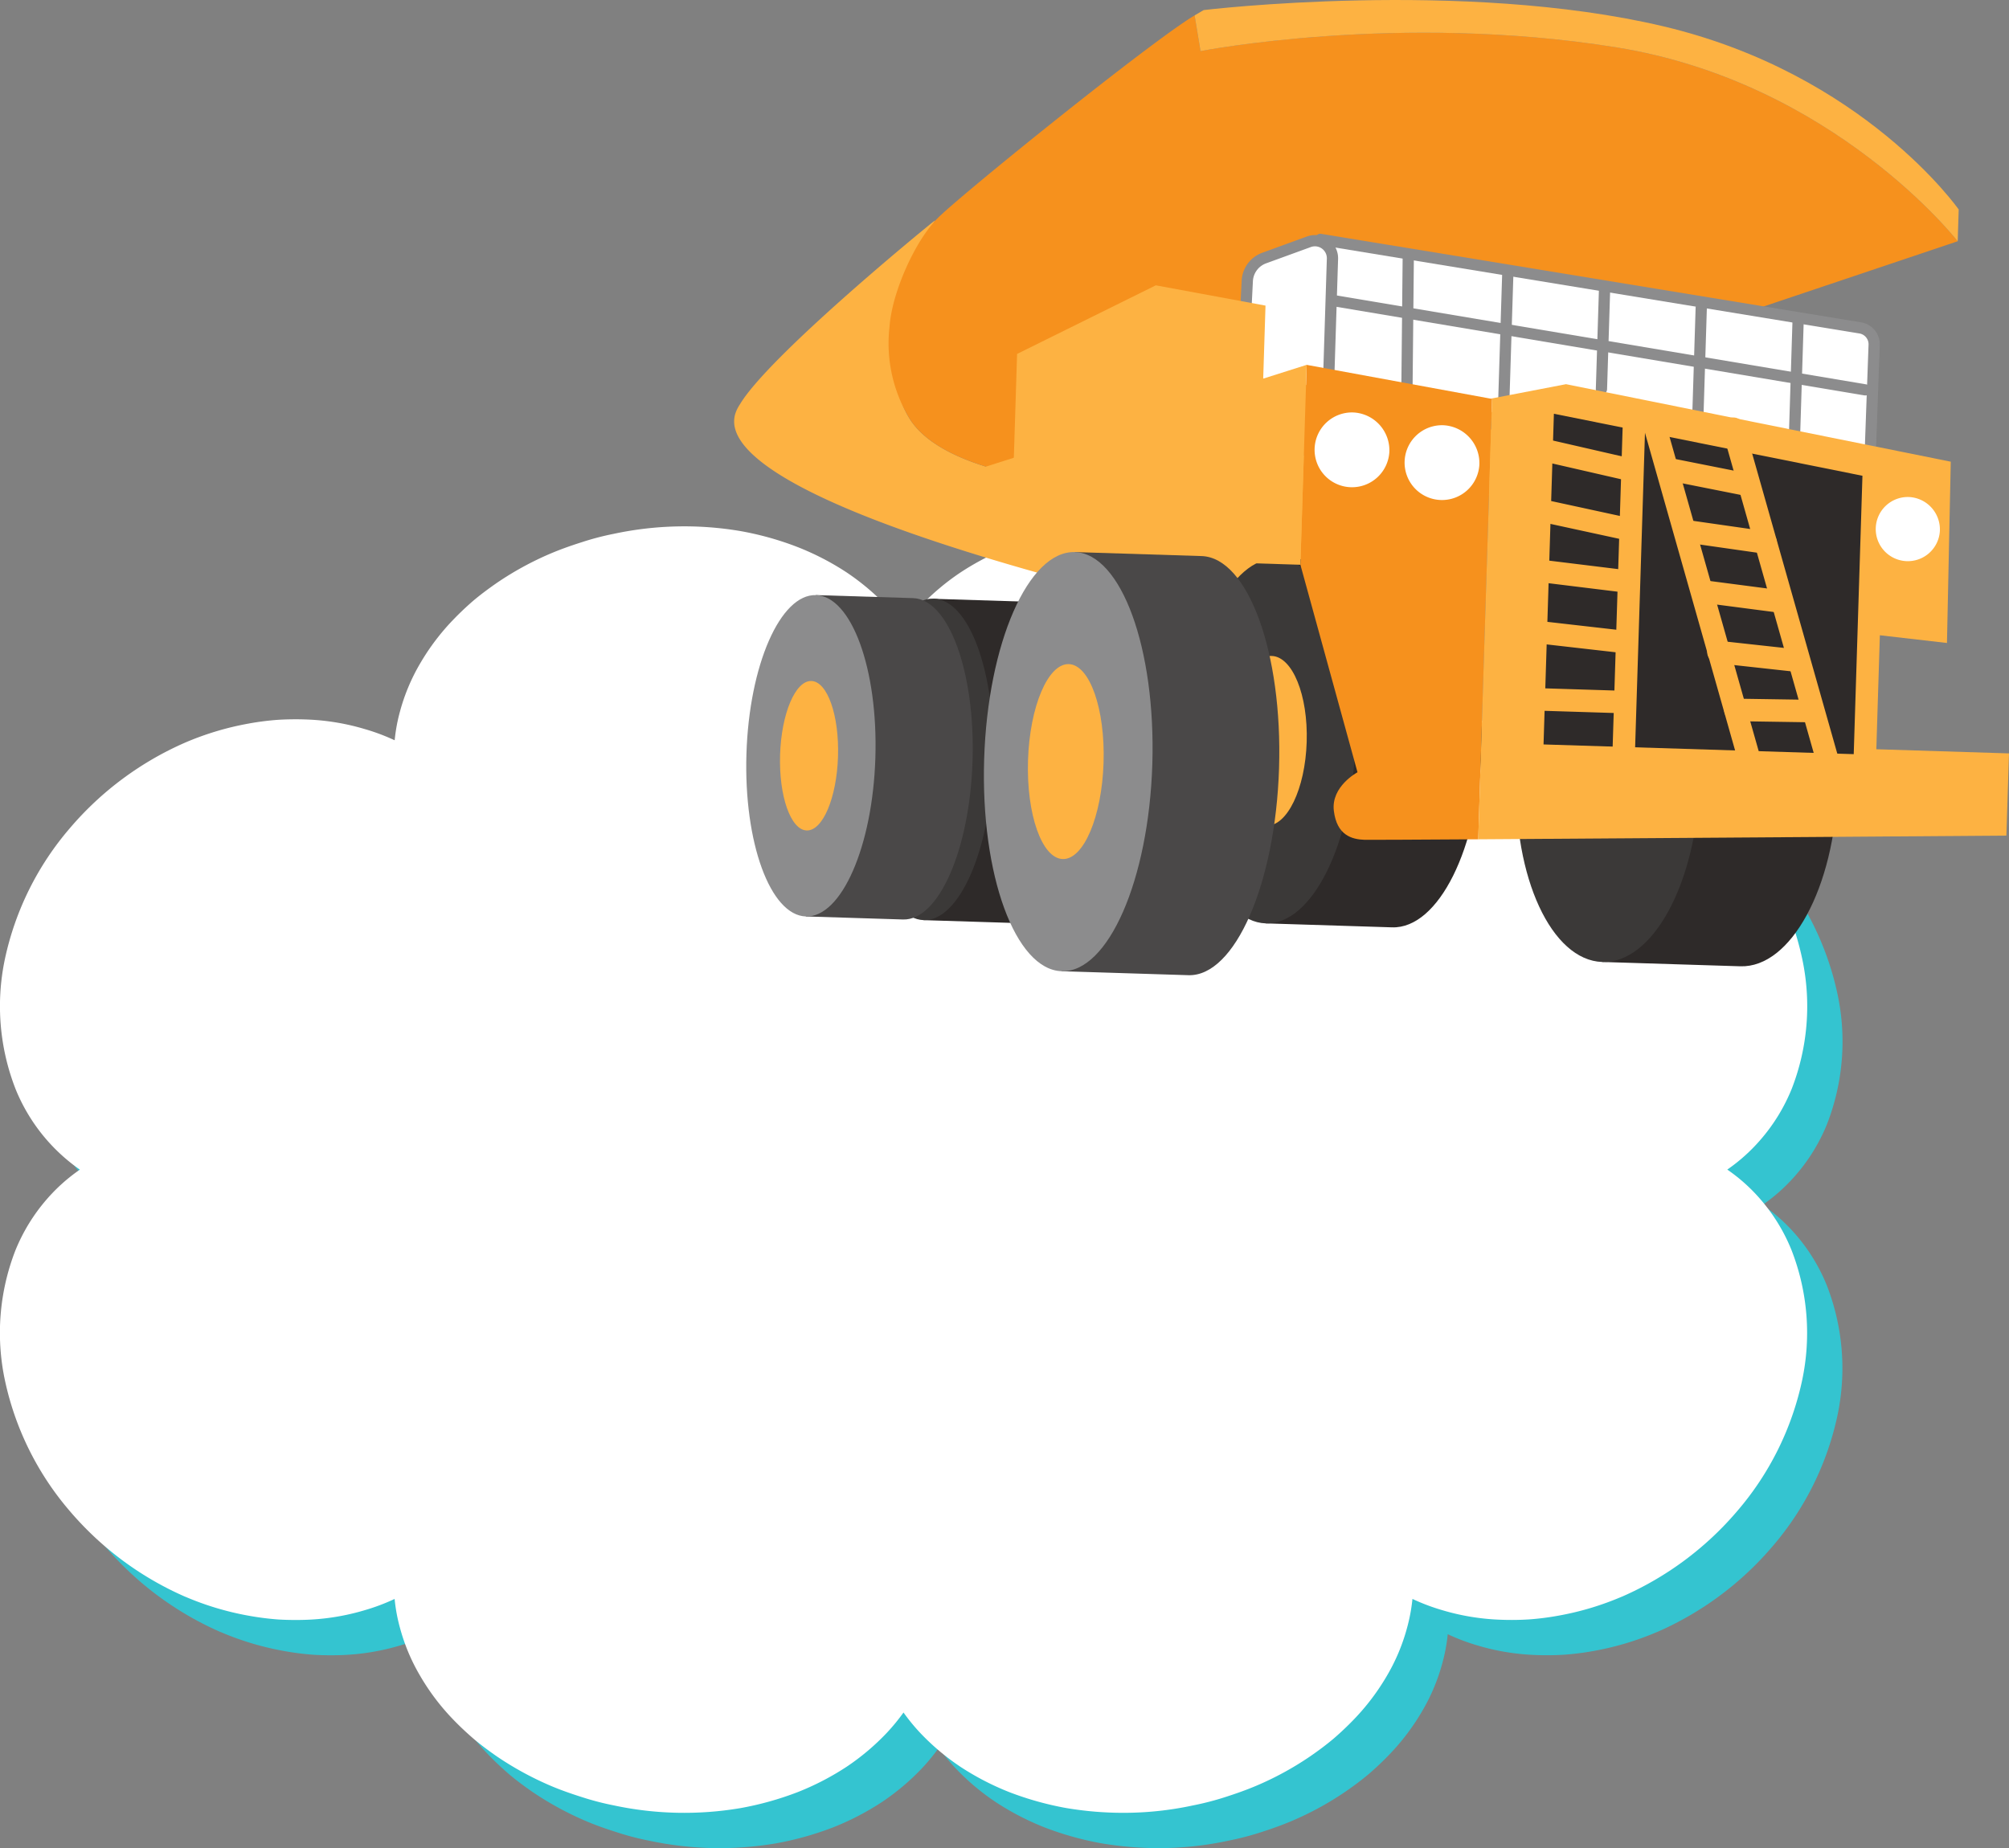
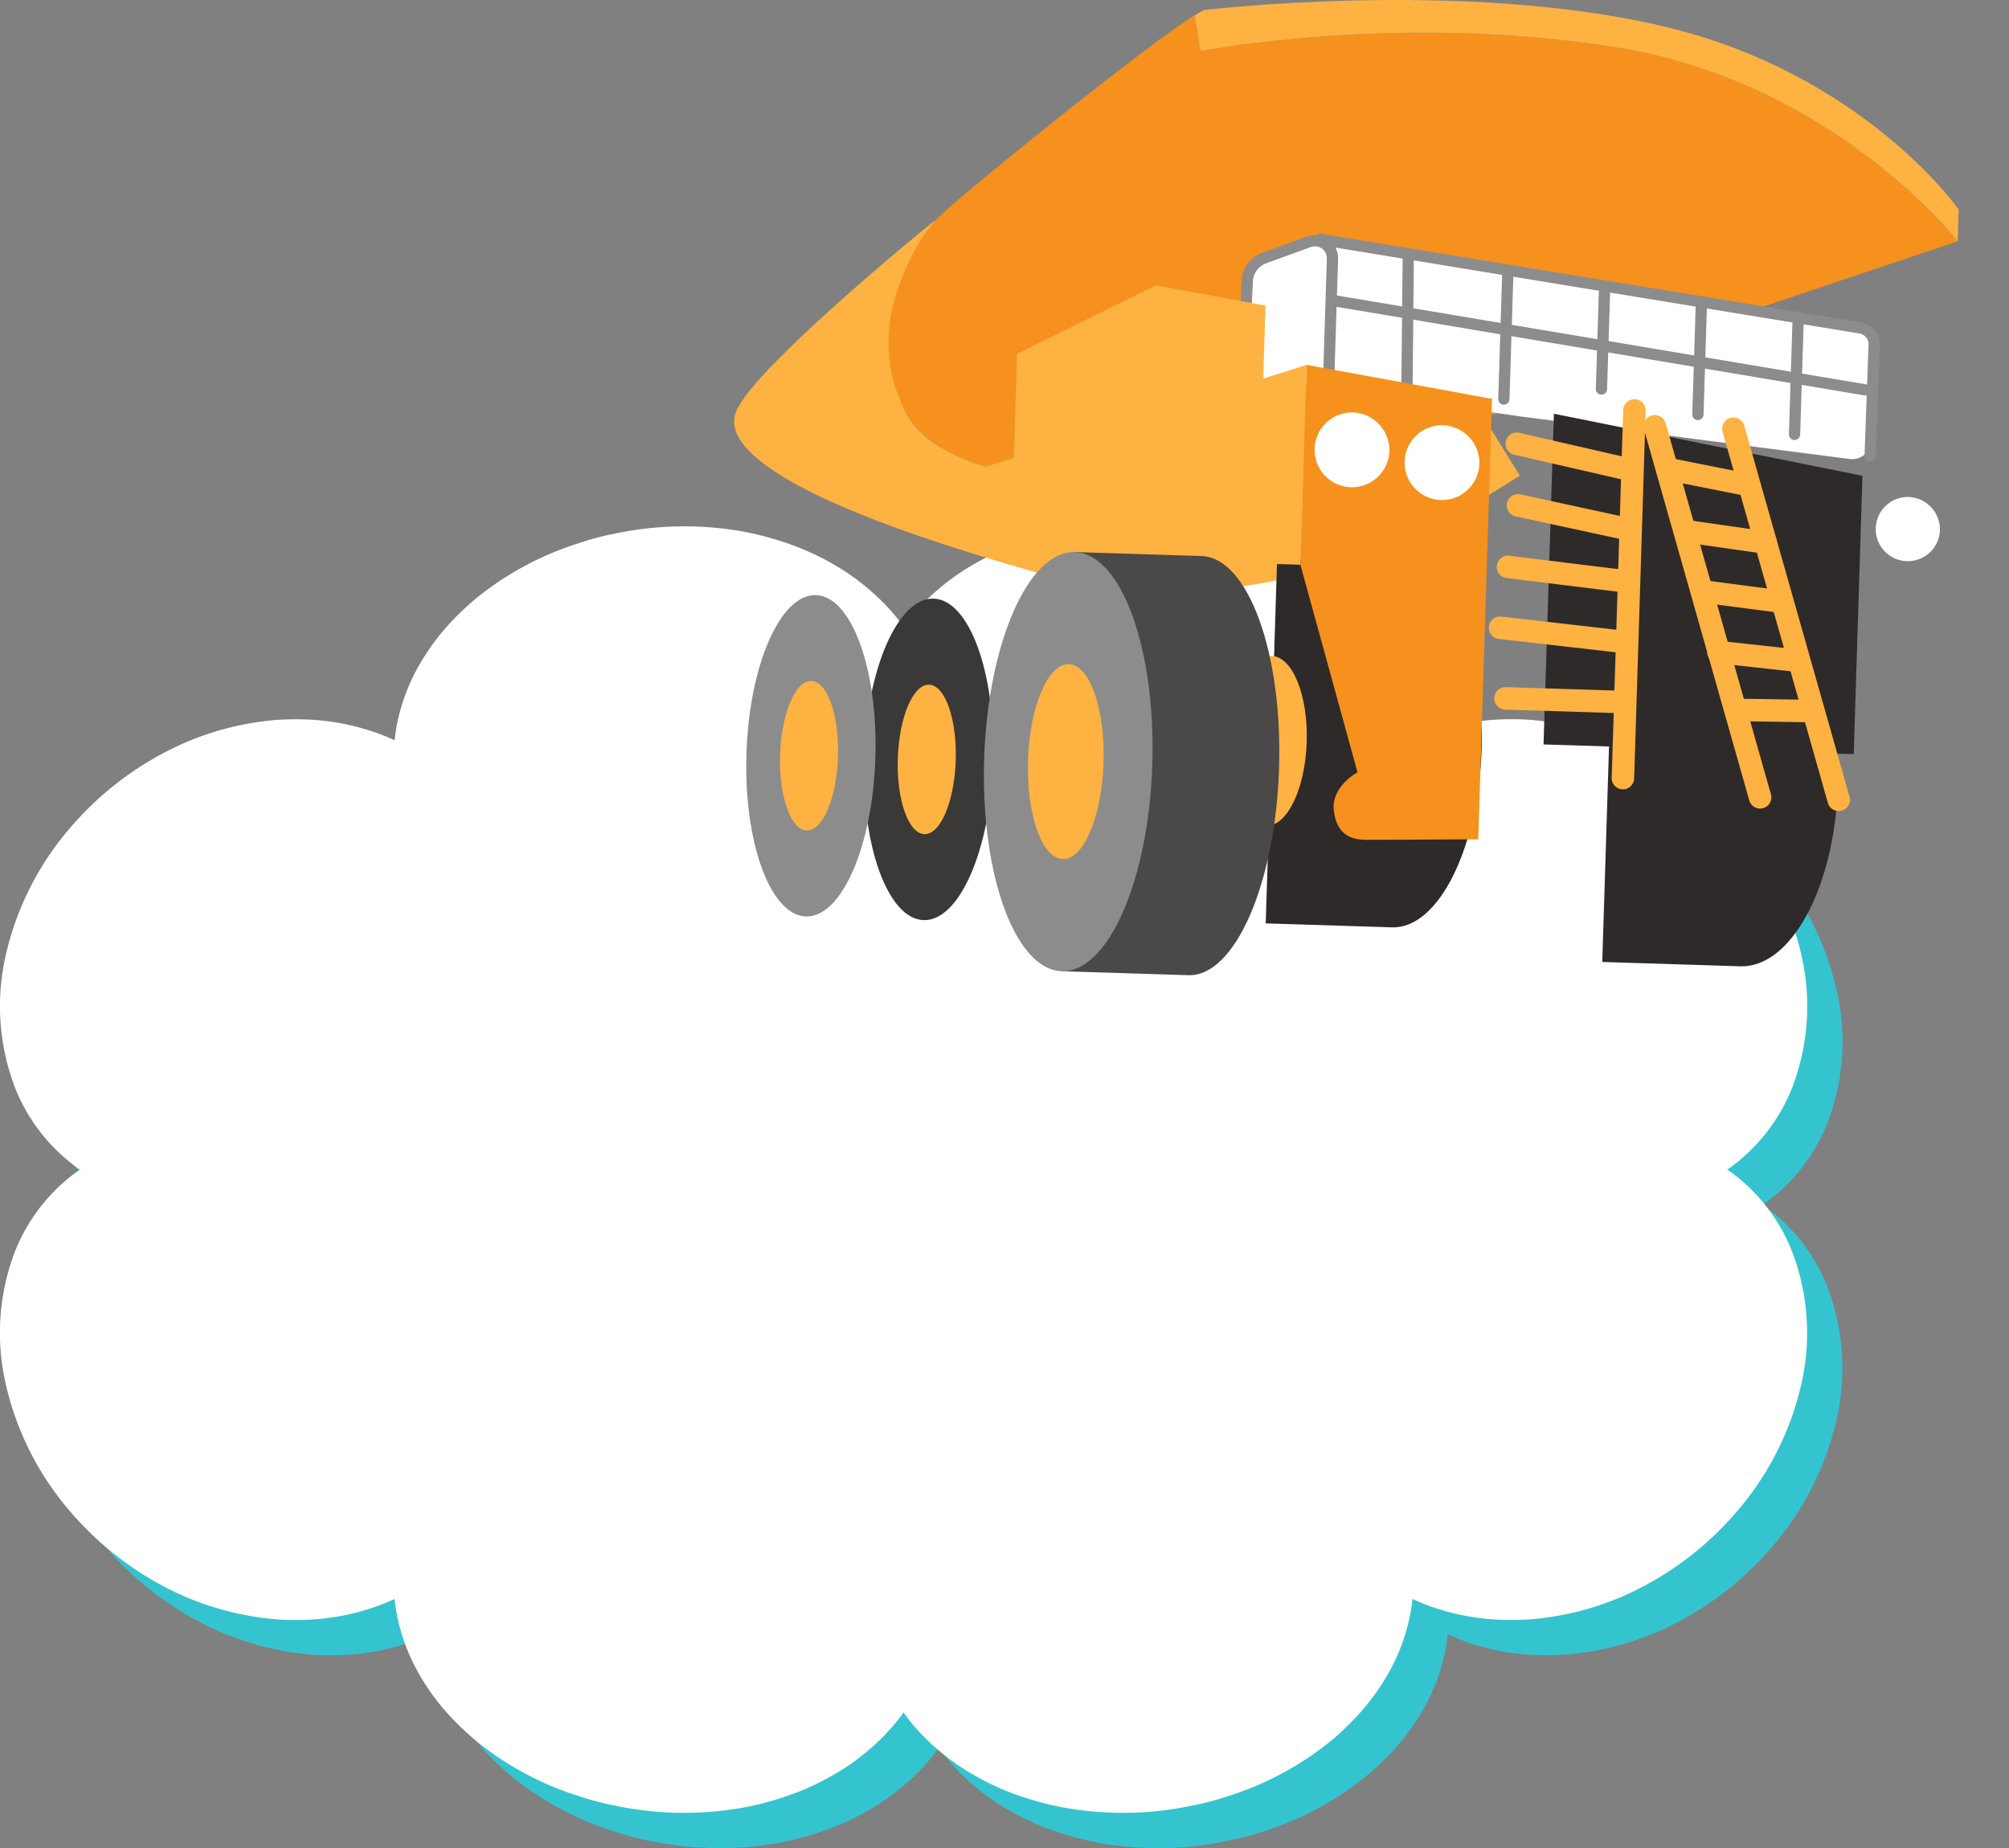
<svg xmlns="http://www.w3.org/2000/svg" width="284.605" height="261.85" viewBox="0 0 284.605 261.85">
  <rect x="0" y="0" width="284.605" height="261.85" fill="#808080" stroke="none" />
  <g id="グループ_2251" data-name="グループ 2251" transform="translate(-81 -1863.447)">
    <path id="パス_921" data-name="パス 921" d="M978.628,248.28a24.659,24.659,0,0,0-4.689-4.2,24.938,24.938,0,0,0,4.673-4.189,25.7,25.7,0,0,0,4.47-7.291,32.229,32.229,0,0,0,1.477-18.358,41.771,41.771,0,0,0-9.214-18.569,45.27,45.27,0,0,0-16.295-12.09l-.125-.055a40.912,40.912,0,0,0-8.776-2.626,37.022,37.022,0,0,0-4.385-.563,37.976,37.976,0,0,0-4.1-.031,32.912,32.912,0,0,0-8.027,1.329,29.189,29.189,0,0,0-4.283,1.61,24.94,24.94,0,0,0-.757-4.072,27.331,27.331,0,0,0-2.837-6.768,31.845,31.845,0,0,0-4.65-6.174,39.48,39.48,0,0,0-2.963-2.806c-.969-.821-2.055-1.633-3.266-2.47a44.275,44.275,0,0,0-7.768-4.228c-1.243-.523-2.587-1.016-4.213-1.532a39.179,39.179,0,0,0-4.611-1.2,47.616,47.616,0,0,0-17.9-.391l-.141.024a43.876,43.876,0,0,0-8,2.251,37.492,37.492,0,0,0-6.963,3.611,33.745,33.745,0,0,0-5.658,4.767,27.547,27.547,0,0,0-2.376,2.907,28.61,28.61,0,0,0-2.391-2.915,34.007,34.007,0,0,0-5.666-4.775,37.869,37.869,0,0,0-6.986-3.611,43.465,43.465,0,0,0-7.963-2.235l-.133-.024a47.654,47.654,0,0,0-17.9.391,38.622,38.622,0,0,0-4.58,1.2c-1.656.524-3.009,1.016-4.33,1.571a44.29,44.29,0,0,0-7.643,4.165c-1.242.86-2.329,1.672-3.361,2.54-1.023.883-2,1.813-2.876,2.727a32.45,32.45,0,0,0-4.673,6.19,27.591,27.591,0,0,0-2.845,6.791,24.114,24.114,0,0,0-.751,4.072,28.8,28.8,0,0,0-4.275-1.6,32.806,32.806,0,0,0-7.979-1.336,41.7,41.7,0,0,0-4.188.031,38.265,38.265,0,0,0-4.306.547,41.421,41.421,0,0,0-8.831,2.642l-.125.055a45.174,45.174,0,0,0-16.287,12.09,41.815,41.815,0,0,0-9.222,18.553,32.267,32.267,0,0,0,1.516,18.451,25.658,25.658,0,0,0,9.1,11.4,24.889,24.889,0,0,0-4.673,4.181,25.813,25.813,0,0,0-4.47,7.291,32.229,32.229,0,0,0-1.477,18.358,41.773,41.773,0,0,0,9.214,18.569,45.289,45.289,0,0,0,16.295,12.1l.125.047a40.991,40.991,0,0,0,8.776,2.634,40.072,40.072,0,0,0,4.385.563c1.406.078,2.806.086,4.1.031a32.928,32.928,0,0,0,8.026-1.336,29.2,29.2,0,0,0,4.29-1.61,23.972,23.972,0,0,0,.751,4.072,27.388,27.388,0,0,0,2.837,6.776,32.144,32.144,0,0,0,4.65,6.174c.906.946,1.883,1.868,2.962,2.8.976.828,2.063,1.641,3.266,2.477a45.036,45.036,0,0,0,7.769,4.228c1.242.524,2.594,1.008,4.219,1.524a39.094,39.094,0,0,0,4.6,1.2,47.654,47.654,0,0,0,17.9.391l.133-.023a44.355,44.355,0,0,0,8-2.243,37.95,37.95,0,0,0,6.963-3.611,33.42,33.42,0,0,0,5.658-4.775,28.559,28.559,0,0,0,2.383-2.9,27.442,27.442,0,0,0,2.384,2.907,33.285,33.285,0,0,0,5.666,4.775,38.142,38.142,0,0,0,6.986,3.618,44.485,44.485,0,0,0,7.964,2.227l.141.023a48.622,48.622,0,0,0,7.995.664,46.66,46.66,0,0,0,9.9-1.055,40.12,40.12,0,0,0,4.58-1.188c1.649-.531,2.994-1.016,4.33-1.579a44.031,44.031,0,0,0,7.643-4.166c1.25-.86,2.337-1.68,3.36-2.54,1.032-.891,2.008-1.821,2.876-2.728a32.373,32.373,0,0,0,4.673-6.189,27.467,27.467,0,0,0,2.845-6.791,24.786,24.786,0,0,0,.757-4.072,29.045,29.045,0,0,0,4.275,1.61,32.668,32.668,0,0,0,7.972,1.329,39.534,39.534,0,0,0,4.189-.031,37.82,37.82,0,0,0,4.306-.547,40.958,40.958,0,0,0,8.831-2.642l.125-.047a45.173,45.173,0,0,0,16.287-12.09,41.8,41.8,0,0,0,9.222-18.561,32.328,32.328,0,0,0-1.509-18.451A25.576,25.576,0,0,0,978.628,248.28Z" transform="translate(-643.243 1790.082)" fill="#34c4d0" />
    <path id="パス_3154" data-name="パス 3154" d="M978.628,248.28a24.659,24.659,0,0,0-4.689-4.2,24.938,24.938,0,0,0,4.673-4.189,25.7,25.7,0,0,0,4.47-7.291,32.229,32.229,0,0,0,1.477-18.358,41.771,41.771,0,0,0-9.214-18.569,45.27,45.27,0,0,0-16.295-12.09l-.125-.055a40.912,40.912,0,0,0-8.776-2.626,37.022,37.022,0,0,0-4.385-.563,37.976,37.976,0,0,0-4.1-.031,32.912,32.912,0,0,0-8.027,1.329,29.189,29.189,0,0,0-4.283,1.61,24.94,24.94,0,0,0-.757-4.072,27.331,27.331,0,0,0-2.837-6.768,31.845,31.845,0,0,0-4.65-6.174,39.48,39.48,0,0,0-2.963-2.806c-.969-.821-2.055-1.633-3.266-2.47a44.275,44.275,0,0,0-7.768-4.228c-1.243-.523-2.587-1.016-4.213-1.532a39.179,39.179,0,0,0-4.611-1.2,47.616,47.616,0,0,0-17.9-.391l-.141.024a43.876,43.876,0,0,0-8,2.251,37.492,37.492,0,0,0-6.963,3.611,33.745,33.745,0,0,0-5.658,4.767,27.547,27.547,0,0,0-2.376,2.907,28.61,28.61,0,0,0-2.391-2.915,34.007,34.007,0,0,0-5.666-4.775,37.869,37.869,0,0,0-6.986-3.611,43.465,43.465,0,0,0-7.963-2.235l-.133-.024a47.654,47.654,0,0,0-17.9.391,38.622,38.622,0,0,0-4.58,1.2c-1.656.524-3.009,1.016-4.33,1.571a44.29,44.29,0,0,0-7.643,4.165c-1.242.86-2.329,1.672-3.361,2.54-1.023.883-2,1.813-2.876,2.727a32.45,32.45,0,0,0-4.673,6.19,27.591,27.591,0,0,0-2.845,6.791,24.114,24.114,0,0,0-.751,4.072,28.8,28.8,0,0,0-4.275-1.6,32.806,32.806,0,0,0-7.979-1.336,41.7,41.7,0,0,0-4.188.031,38.265,38.265,0,0,0-4.306.547,41.421,41.421,0,0,0-8.831,2.642l-.125.055a45.174,45.174,0,0,0-16.287,12.09,41.815,41.815,0,0,0-9.222,18.553,32.267,32.267,0,0,0,1.516,18.451,25.658,25.658,0,0,0,9.1,11.4,24.889,24.889,0,0,0-4.673,4.181,25.813,25.813,0,0,0-4.47,7.291,32.229,32.229,0,0,0-1.477,18.358,41.773,41.773,0,0,0,9.214,18.569,45.289,45.289,0,0,0,16.295,12.1l.125.047a40.991,40.991,0,0,0,8.776,2.634,40.072,40.072,0,0,0,4.385.563c1.406.078,2.806.086,4.1.031a32.928,32.928,0,0,0,8.026-1.336,29.2,29.2,0,0,0,4.29-1.61,23.972,23.972,0,0,0,.751,4.072,27.388,27.388,0,0,0,2.837,6.776,32.144,32.144,0,0,0,4.65,6.174c.906.946,1.883,1.868,2.962,2.8.976.828,2.063,1.641,3.266,2.477a45.036,45.036,0,0,0,7.769,4.228c1.242.524,2.594,1.008,4.219,1.524a39.094,39.094,0,0,0,4.6,1.2,47.654,47.654,0,0,0,17.9.391l.133-.023a44.355,44.355,0,0,0,8-2.243,37.95,37.95,0,0,0,6.963-3.611,33.42,33.42,0,0,0,5.658-4.775,28.559,28.559,0,0,0,2.383-2.9,27.442,27.442,0,0,0,2.384,2.907,33.285,33.285,0,0,0,5.666,4.775,38.142,38.142,0,0,0,6.986,3.618,44.485,44.485,0,0,0,7.964,2.227l.141.023a48.622,48.622,0,0,0,7.995.664,46.66,46.66,0,0,0,9.9-1.055,40.12,40.12,0,0,0,4.58-1.188c1.649-.531,2.994-1.016,4.33-1.579a44.031,44.031,0,0,0,7.643-4.166c1.25-.86,2.337-1.68,3.36-2.54,1.032-.891,2.008-1.821,2.876-2.728a32.373,32.373,0,0,0,4.673-6.189,27.467,27.467,0,0,0,2.845-6.791,24.786,24.786,0,0,0,.757-4.072,29.045,29.045,0,0,0,4.275,1.61,32.668,32.668,0,0,0,7.972,1.329,39.534,39.534,0,0,0,4.189-.031,37.82,37.82,0,0,0,4.306-.547,40.958,40.958,0,0,0,8.831-2.642l.125-.047a45.173,45.173,0,0,0,16.287-12.09,41.8,41.8,0,0,0,9.222-18.561,32.328,32.328,0,0,0-1.509-18.451A25.576,25.576,0,0,0,978.628,248.28Z" transform="translate(-648.243 1785.082)" fill="#fff" />
    <g id="グループ_510" data-name="グループ 510" transform="translate(-427.615 1422.509)">
      <path id="パス_877" data-name="パス 877" d="M718.714,484.005c-24.369,5.439-46.625,10.025-51.762,9.863-12.44-.388-25.337-3.177-29.381-9.4s-.629-13.8-.629-13.8a40.157,40.157,0,0,1,4.124-14.451c-2.569,2.037-23.345,19.15-27.534,25.908-1.248,2.013-7.471,10.1,42.436,24.116,26.462,7.434,50.865-2.705,67.952-13.87Z" transform="translate(0 15.945)" fill="#fdb242" />
      <path id="パス_878" data-name="パス 878" d="M737.291,486.61l37.491-12.6s-17.577-22.544-48.423-27.485-58.842.544-58.842.544-.358-2.166-.838-5.061c-6.073,3.6-33.282,25.544-36.472,28.8s-6.416,10.517-6.749,15.333A20.556,20.556,0,0,0,626.4,499.3c4.044,6.222,16.941,9.009,29.381,9.4,6.712.211,42.671-7.685,74.37-15A100.4,100.4,0,0,0,737.291,486.61Z" transform="translate(11.17 1.112)" fill="#f6911d" />
      <path id="パス_879" data-name="パス 879" d="M710.937,444.665c-28.407-6.719-65.111-2.3-65.111-2.3s-.47.272-1.285.754c.48,2.9.838,5.061.838,5.061s27.994-5.484,58.842-.543,48.423,27.485,48.423,27.485l.141-4.5S739.343,451.384,710.937,444.665Z" transform="translate(33.309)" fill="#fdb242" />
      <g id="グループ_499" data-name="グループ 499" transform="translate(683.925 474.052)">
        <path id="パス_880" data-name="パス 880" d="M648.406,462.82l-.364,11.665a2.662,2.662,0,0,0,2.274,2.72l36.688,5.382,46.7,6.034a2.664,2.664,0,0,0,3.006-2.558l.433-13.862a2.663,2.663,0,0,0-2.25-2.716L659.3,457.6a2.647,2.647,0,0,0-1.275.11l-7.814,2.671A2.662,2.662,0,0,0,648.406,462.82Z" transform="translate(-646.963 -456.7)" fill="#fff" />
        <path id="パス_881" data-name="パス 881" d="M731.749,489.427a.89.89,0,0,1-.2.016.8.8,0,0,1-.766-.826l.57-15.754a1.554,1.554,0,0,0-1.3-1.586l-76.546-12.55a.8.8,0,0,1,.255-1.573l76.548,12.55a3.151,3.151,0,0,1,2.634,3.216l-.57,15.756A.8.8,0,0,1,731.749,489.427Z" transform="translate(-641.955 -457.144)" fill="#8c8c8d" />
        <path id="パス_882" data-name="パス 882" d="M660.635,477.212a.848.848,0,0,1-.192.016.8.8,0,0,1-.772-.819l.5-15.834a1.689,1.689,0,0,0-2.264-1.641l-6.334,2.307a2.848,2.848,0,0,0-1.878,2.544l-.584,11.6a.8.8,0,1,1-1.592-.08l.584-11.6a4.44,4.44,0,0,1,2.924-3.962l6.336-2.307a3.281,3.281,0,0,1,4.4,3.186l-.5,15.834A.8.8,0,0,1,660.635,477.212Z" transform="translate(-647.513 -457.046)" fill="#8c8c8d" />
        <path id="パス_883" data-name="パス 883" d="M659.838,478.383a.841.841,0,0,1-.176.018.8.8,0,0,1-.789-.805l.184-18.5a.8.8,0,0,1,1.592.016l-.184,18.5A.791.791,0,0,1,659.838,478.383Z" transform="translate(-635.66 -455.928)" fill="#8c8c8d" />
        <path id="パス_884" data-name="パス 884" d="M666.555,479.033a.854.854,0,0,1-.192.016.794.794,0,0,1-.772-.819l.568-18.09a.8.8,0,1,1,1.592.049l-.568,18.09A.8.8,0,0,1,666.555,479.033Z" transform="translate(-628.653 -454.823)" fill="#8c8c8d" />
        <path id="パス_885" data-name="パス 885" d="M673.319,476.31a.83.83,0,0,1-.192.016.8.8,0,0,1-.77-.819l.441-14.12a.8.8,0,1,1,1.592.049l-.441,14.118A.8.8,0,0,1,673.319,476.31Z" transform="translate(-621.594 -453.522)" fill="#8c8c8d" />
        <path id="パス_886" data-name="パス 886" d="M680.008,478.615a.855.855,0,0,1-.192.018.8.8,0,0,1-.772-.821l.476-15.178a.8.8,0,0,1,1.592.049l-.474,15.178A.8.8,0,0,1,680.008,478.615Z" transform="translate(-614.617 -452.22)" fill="#8c8c8d" />
        <path id="パス_887" data-name="パス 887" d="M686.707,480.4a.832.832,0,0,1-.192.016.794.794,0,0,1-.77-.819l.5-15.971a.8.8,0,1,1,1.592.049l-.5,15.971A.8.8,0,0,1,686.707,480.4Z" transform="translate(-607.626 -451.189)" fill="#8c8c8d" />
        <path id="パス_888" data-name="パス 888" d="M729.915,475.585a.813.813,0,0,1-.3.006L654.585,463a.8.8,0,0,1-.654-.917.8.8,0,0,1,.918-.654l75.032,12.6a.8.8,0,0,1,.035,1.565Z" transform="translate(-640.83 -452.687)" fill="#8c8c8d" />
      </g>
      <path id="パス_889" data-name="パス 889" d="M632.508,470.442l-.539,17.207L667.3,476.3l.4-12.706-15.543-2.871Z" transform="translate(20.193 20.643)" fill="#fdb242" />
      <g id="グループ_500" data-name="グループ 500" transform="translate(630.324 525.493)">
-         <path id="パス_890" data-name="パス 890" d="M627.177,482.459l13.766.431c5.043.157,8.813,10.478,8.419,23.051s-4.8,22.636-9.845,22.479l-13.766-.431Z" transform="translate(-616.619 -482.172)" fill="#2e2a29" />
        <ellipse id="楕円形_21" data-name="楕円形 21" cx="22.777" cy="9.137" rx="22.777" ry="9.137" transform="matrix(0.031, -1, 1, 0.031, 0, 45.531)" fill="#3b3938" />
        <path id="パス_891" data-name="パス 891" d="M632.176,499.132c-.184,5.848-2.17,10.531-4.436,10.46s-3.954-4.869-3.77-10.717,2.168-10.531,4.434-10.46S632.358,493.284,632.176,499.132Z" transform="translate(-618.492 -475.959)" fill="#fdb242" />
      </g>
      <g id="グループ_501" data-name="グループ 501" transform="translate(613.647 524.971)">
-         <path id="パス_892" data-name="パス 892" d="M619.014,482.2l13.766.431c5.043.157,8.813,10.478,8.421,23.051s-4.8,22.638-9.847,22.481l-13.764-.431Z" transform="translate(-608.457 -481.917)" fill="#4a4848" />
        <ellipse id="楕円形_22" data-name="楕円形 22" cx="22.777" cy="9.137" rx="22.777" ry="9.137" transform="translate(0 45.531) rotate(-88.207)" fill="#8c8c8d" />
        <path id="パス_893" data-name="パス 893" d="M624.014,498.876c-.184,5.848-2.168,10.531-4.434,10.46s-3.956-4.869-3.772-10.717,2.168-10.529,4.434-10.46S624.2,493.028,624.014,498.876Z" transform="translate(-610.33 -475.704)" fill="#fdb242" />
      </g>
      <g id="グループ_502" data-name="グループ 502" transform="translate(676.043 519.688)">
        <path id="パス_894" data-name="パス 894" d="M651.089,479.66l17.908.56c6.563.206,11.518,11.948,11.073,26.227s-6.13,25.687-12.691,25.483l-17.908-.562Z" transform="translate(-637.59 -479.287)" fill="#2e2a29" />
-         <ellipse id="楕円形_23" data-name="楕円形 23" cx="25.867" cy="11.887" rx="25.867" ry="11.887" transform="translate(0 51.708) rotate(-88.207)" fill="#3b3938" />
        <path id="パス_895" data-name="パス 895" d="M657.769,498.615c-.208,6.641-2.767,11.95-5.715,11.857s-5.168-5.55-4.961-12.193,2.767-11.95,5.715-11.858S657.978,491.974,657.769,498.615Z" transform="translate(-640.085 -472.233)" fill="#fdb242" />
      </g>
      <g id="グループ_503" data-name="グループ 503" transform="translate(723.402 525.523)">
        <path id="パス_896" data-name="パス 896" d="M674.423,482.335l19.567.613c7.17.225,12.62,11.982,12.172,26.261s-6.623,25.673-13.793,25.448l-19.567-.613Z" transform="translate(-660.605 -482.332)" fill="#2e2a29" />
-         <path id="パス_897" data-name="パス 897" d="M692.824,508.6c-.448,14.279-6.622,25.673-13.793,25.448s-12.618-11.982-12.172-26.261,6.622-25.671,13.793-25.448S693.271,494.319,692.824,508.6Z" transform="translate(-666.833 -482.333)" fill="#3b3938" />
      </g>
      <g id="グループ_504" data-name="グループ 504" transform="translate(647.999 519.159)">
        <path id="パス_898" data-name="パス 898" d="M637.184,479.22l17.953.564c6.58.2,11.5,13.666,10.981,30.064s-6.261,29.526-12.84,29.32l-17.953-.562Z" transform="translate(-624.305 -479.218)" fill="#4a4848" />
        <path id="パス_899" data-name="パス 899" d="M653.792,509.287c-.513,16.4-6.263,29.526-12.84,29.32s-11.5-13.666-10.983-30.066,6.263-29.524,12.842-29.32S654.3,492.889,653.792,509.287Z" transform="translate(-629.932 -479.219)" fill="#8c8c8d" />
        <path id="パス_900" data-name="パス 900" d="M643.7,500.965c-.239,7.628-2.828,13.735-5.785,13.643s-5.157-6.351-4.918-13.979,2.828-13.735,5.783-13.641S643.943,493.339,643.7,500.965Z" transform="translate(-626.748 -471.113)" fill="#fdb242" />
      </g>
      <g id="グループ_505" data-name="グループ 505" transform="translate(644.57 492.633)">
        <path id="パス_901" data-name="パス 901" d="M678.843,471.029l-26.081-4.792-.887,28.325,8.088,29.4s-3.772,2-3.351,5.458,2.523,4.054,4.377,4.113c.482.014,6.884-.018,16.081-.076l1.956-62.465Z" transform="translate(-603.608 -466.237)" fill="#f6911d" />
        <path id="パス_902" data-name="パス 902" d="M628.254,481.833l4.15,8.432,33.586-6.368.736,10.357,9.794.307.887-28.325Z" transform="translate(-628.254 -466.237)" fill="#fdb242" />
-         <path id="パス_903" data-name="パス 903" d="M739.394,519.89,720.6,519.3l.5-16.149,9.506,1.093.539-25.687-54.506-10.981-10.482,2.017L664.2,532.06c26.118-.163,74.823-.523,74.823-.523Z" transform="translate(-590.744 -464.838)" fill="#fdb242" />
      </g>
      <path id="パス_904" data-name="パス 904" d="M663.45,475.131a5.3,5.3,0,1,1-5.125-5.593A5.367,5.367,0,0,1,663.45,475.131Z" transform="translate(41.988 29.838)" fill="#fff" />
      <path id="パス_905" data-name="パス 905" d="M669.69,476.018a5.3,5.3,0,1,1-5.125-5.593A5.367,5.367,0,0,1,669.69,476.018Z" transform="translate(48.499 30.763)" fill="#fff" />
      <path id="パス_906" data-name="パス 906" d="M700.849,480.2a4.546,4.546,0,1,1-4.4-4.8A4.6,4.6,0,0,1,700.849,480.2Z" transform="translate(82.578 35.958)" fill="#fff" />
      <path id="パス_907" data-name="パス 907" d="M712.674,517.858l-43.943-1.376,1.467-46.855,43.711,8.788Z" transform="translate(58.549 29.933)" fill="#2e2a29" />
      <g id="グループ_507" data-name="グループ 507" transform="translate(719.496 497.53)">
        <path id="パス_908" data-name="パス 908" d="M675.383,523.844a1.612,1.612,0,0,1-.384.035,1.59,1.59,0,0,1-1.543-1.641l1.628-52.061a1.593,1.593,0,1,1,3.184.1l-1.629,52.061A1.6,1.6,0,0,1,675.383,523.844Z" transform="translate(-656.018 -468.634)" fill="#fdb242" />
        <g id="グループ_506" data-name="グループ 506" transform="translate(0 4.688)">
          <path id="パス_909" data-name="パス 909" d="M684.071,477.761a1.606,1.606,0,0,1-.691,0l-16.047-3.682a1.594,1.594,0,0,1,.713-3.108l16.047,3.684a1.592,1.592,0,0,1-.023,3.11Z" transform="translate(-663.695 -470.928)" fill="#fdb242" />
          <path id="パス_910" data-name="パス 910" d="M683.809,481.756a1.578,1.578,0,0,1-.67,0l-15.7-3.406a1.593,1.593,0,1,1,.676-3.114l15.7,3.406a1.593,1.593,0,0,1-.006,3.114Z" transform="translate(-663.608 -466.471)" fill="#fdb242" />
          <path id="パス_911" data-name="パス 911" d="M684.305,484.693a1.58,1.58,0,0,1-.529.022l-16.892-2.076a1.591,1.591,0,1,1,.39-3.159l16.892,2.074a1.593,1.593,0,0,1,.139,3.139Z" transform="translate(-664.333 -462.018)" fill="#fdb242" />
          <path id="パス_912" data-name="パス 912" d="M683.923,488.785a1.608,1.608,0,0,1-.515.025l-17.074-1.947a1.593,1.593,0,0,1,.36-3.165l17.074,1.947a1.594,1.594,0,0,1,.155,3.141Z" transform="translate(-664.922 -457.617)" fill="#fdb242" />
          <path id="パス_913" data-name="パス 913" d="M683.934,492.254a1.6,1.6,0,0,1-.384.035l-16.678-.521a1.593,1.593,0,1,1,.1-3.184l16.678.521a1.593,1.593,0,0,1,.286,3.149Z" transform="translate(-664.497 -452.507)" fill="#fdb242" />
        </g>
      </g>
      <g id="グループ_509" data-name="グループ 509" transform="translate(741.451 499.743)">
        <path id="パス_914" data-name="パス 914" d="M697.956,525.61a1.6,1.6,0,0,1-1.866-1.124l-14.914-52.578a1.6,1.6,0,0,1,1.1-1.968,1.617,1.617,0,0,1,1.968,1.1l14.914,52.579a1.6,1.6,0,0,1-1.1,1.968Z" transform="translate(-669.981 -469.536)" fill="#fdb242" />
        <path id="パス_915" data-name="パス 915" d="M692.507,525.443a1.6,1.6,0,0,1-1.866-1.124l-14.914-52.58a1.6,1.6,0,0,1,1.1-1.968,1.617,1.617,0,0,1,1.968,1.1l14.914,52.58a1.592,1.592,0,0,1-1.1,1.966C692.574,525.427,692.542,525.435,692.507,525.443Z" transform="translate(-675.666 -469.717)" fill="#fdb242" />
        <g id="グループ_508" data-name="グループ 508" transform="translate(2.416 6.167)">
          <path id="パス_916" data-name="パス 916" d="M689.307,477.98a1.577,1.577,0,0,1-.641,0l-10.534-2.095a1.592,1.592,0,0,1,.619-3.124l10.533,2.094a1.593,1.593,0,0,1,.022,3.12Z" transform="translate(-676.849 -472.735)" fill="#fdb242" />
          <path id="パス_917" data-name="パス 917" d="M690.933,481.739a1.6,1.6,0,0,1-.56.02l-11.079-1.583a1.595,1.595,0,0,1,.451-3.157l11.079,1.586a1.593,1.593,0,0,1,.108,3.135Z" transform="translate(-675.726 -468.281)" fill="#fdb242" />
          <path id="パス_918" data-name="パス 918" d="M691.837,485.739a1.633,1.633,0,0,1-.539.022l-10.732-1.4a1.593,1.593,0,0,1,.409-3.159l10.734,1.4a1.592,1.592,0,0,1,.129,3.137Z" transform="translate(-674.419 -463.91)" fill="#fdb242" />
          <path id="パス_919" data-name="パス 919" d="M693.28,489.757a1.623,1.623,0,0,1-.509.027L681.5,488.548a1.593,1.593,0,1,1,.347-3.167l11.267,1.234a1.594,1.594,0,0,1,.161,3.143Z" transform="translate(-673.473 -459.55)" fill="#fdb242" />
          <path id="パス_920" data-name="パス 920" d="M694.131,492.7a1.493,1.493,0,0,1-.36.037l-10.946-.168a1.593,1.593,0,1,1,.047-3.186l10.946.167a1.592,1.592,0,0,1,.313,3.149Z" transform="translate(-672.251 -455.364)" fill="#fdb242" />
        </g>
      </g>
    </g>
  </g>
</svg>